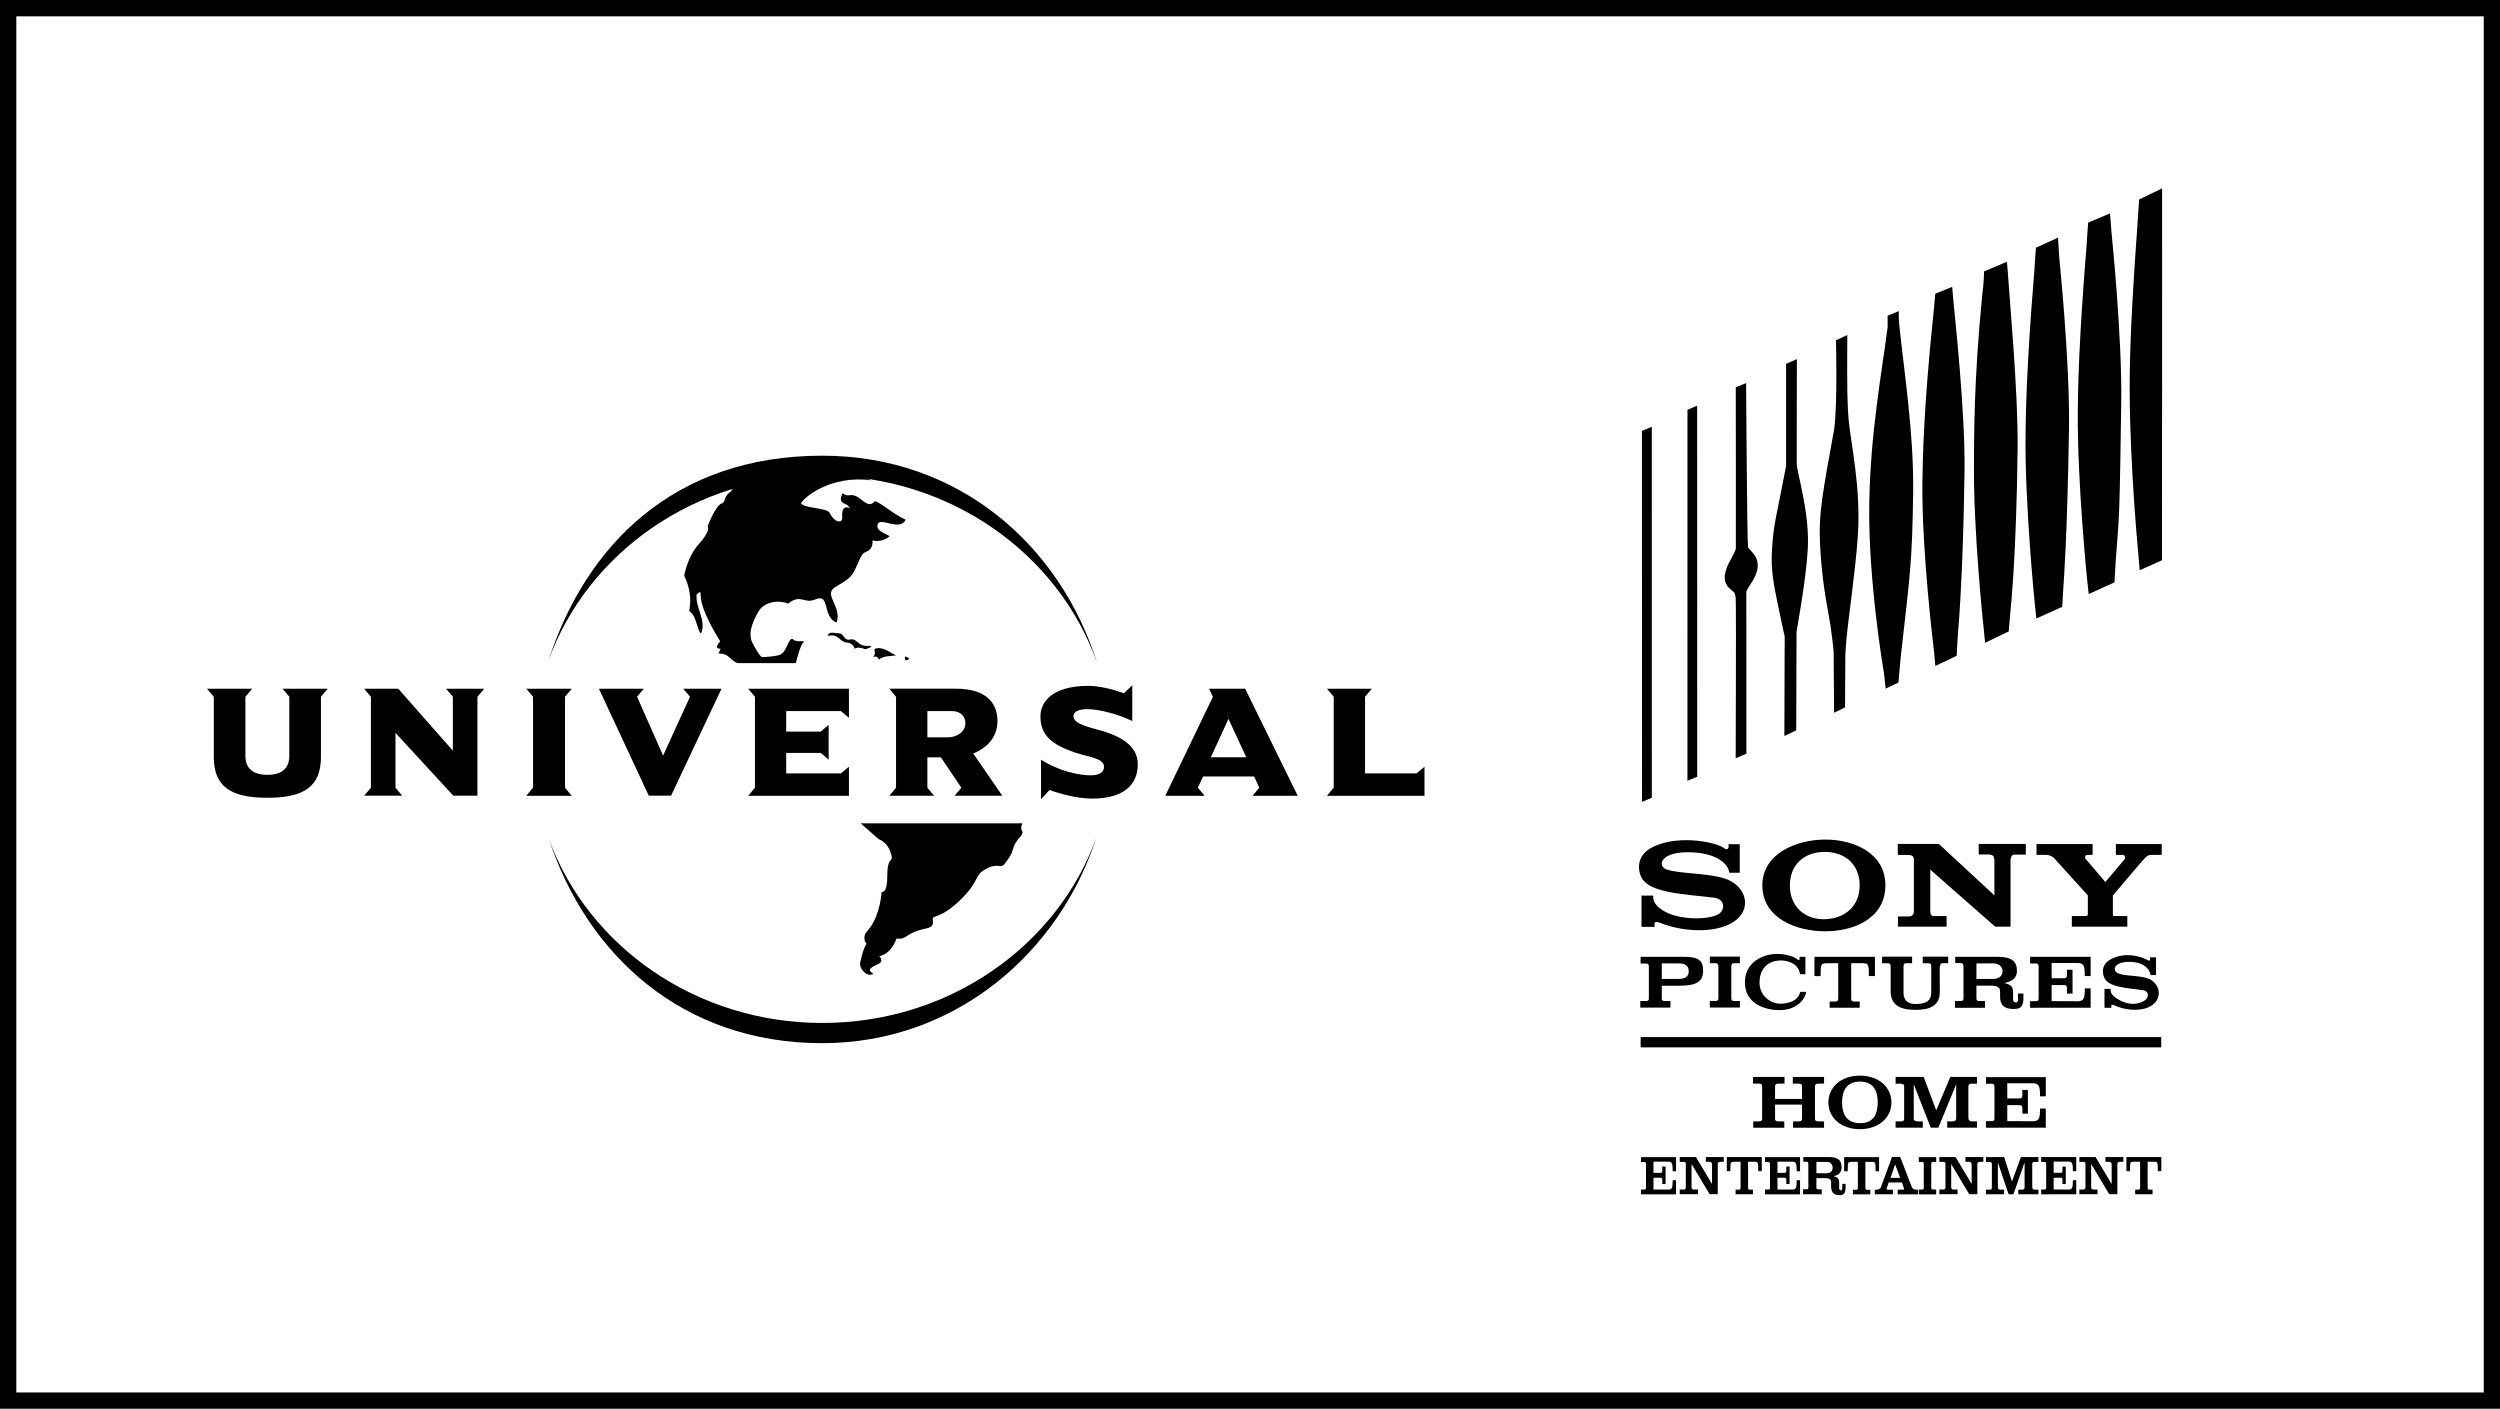
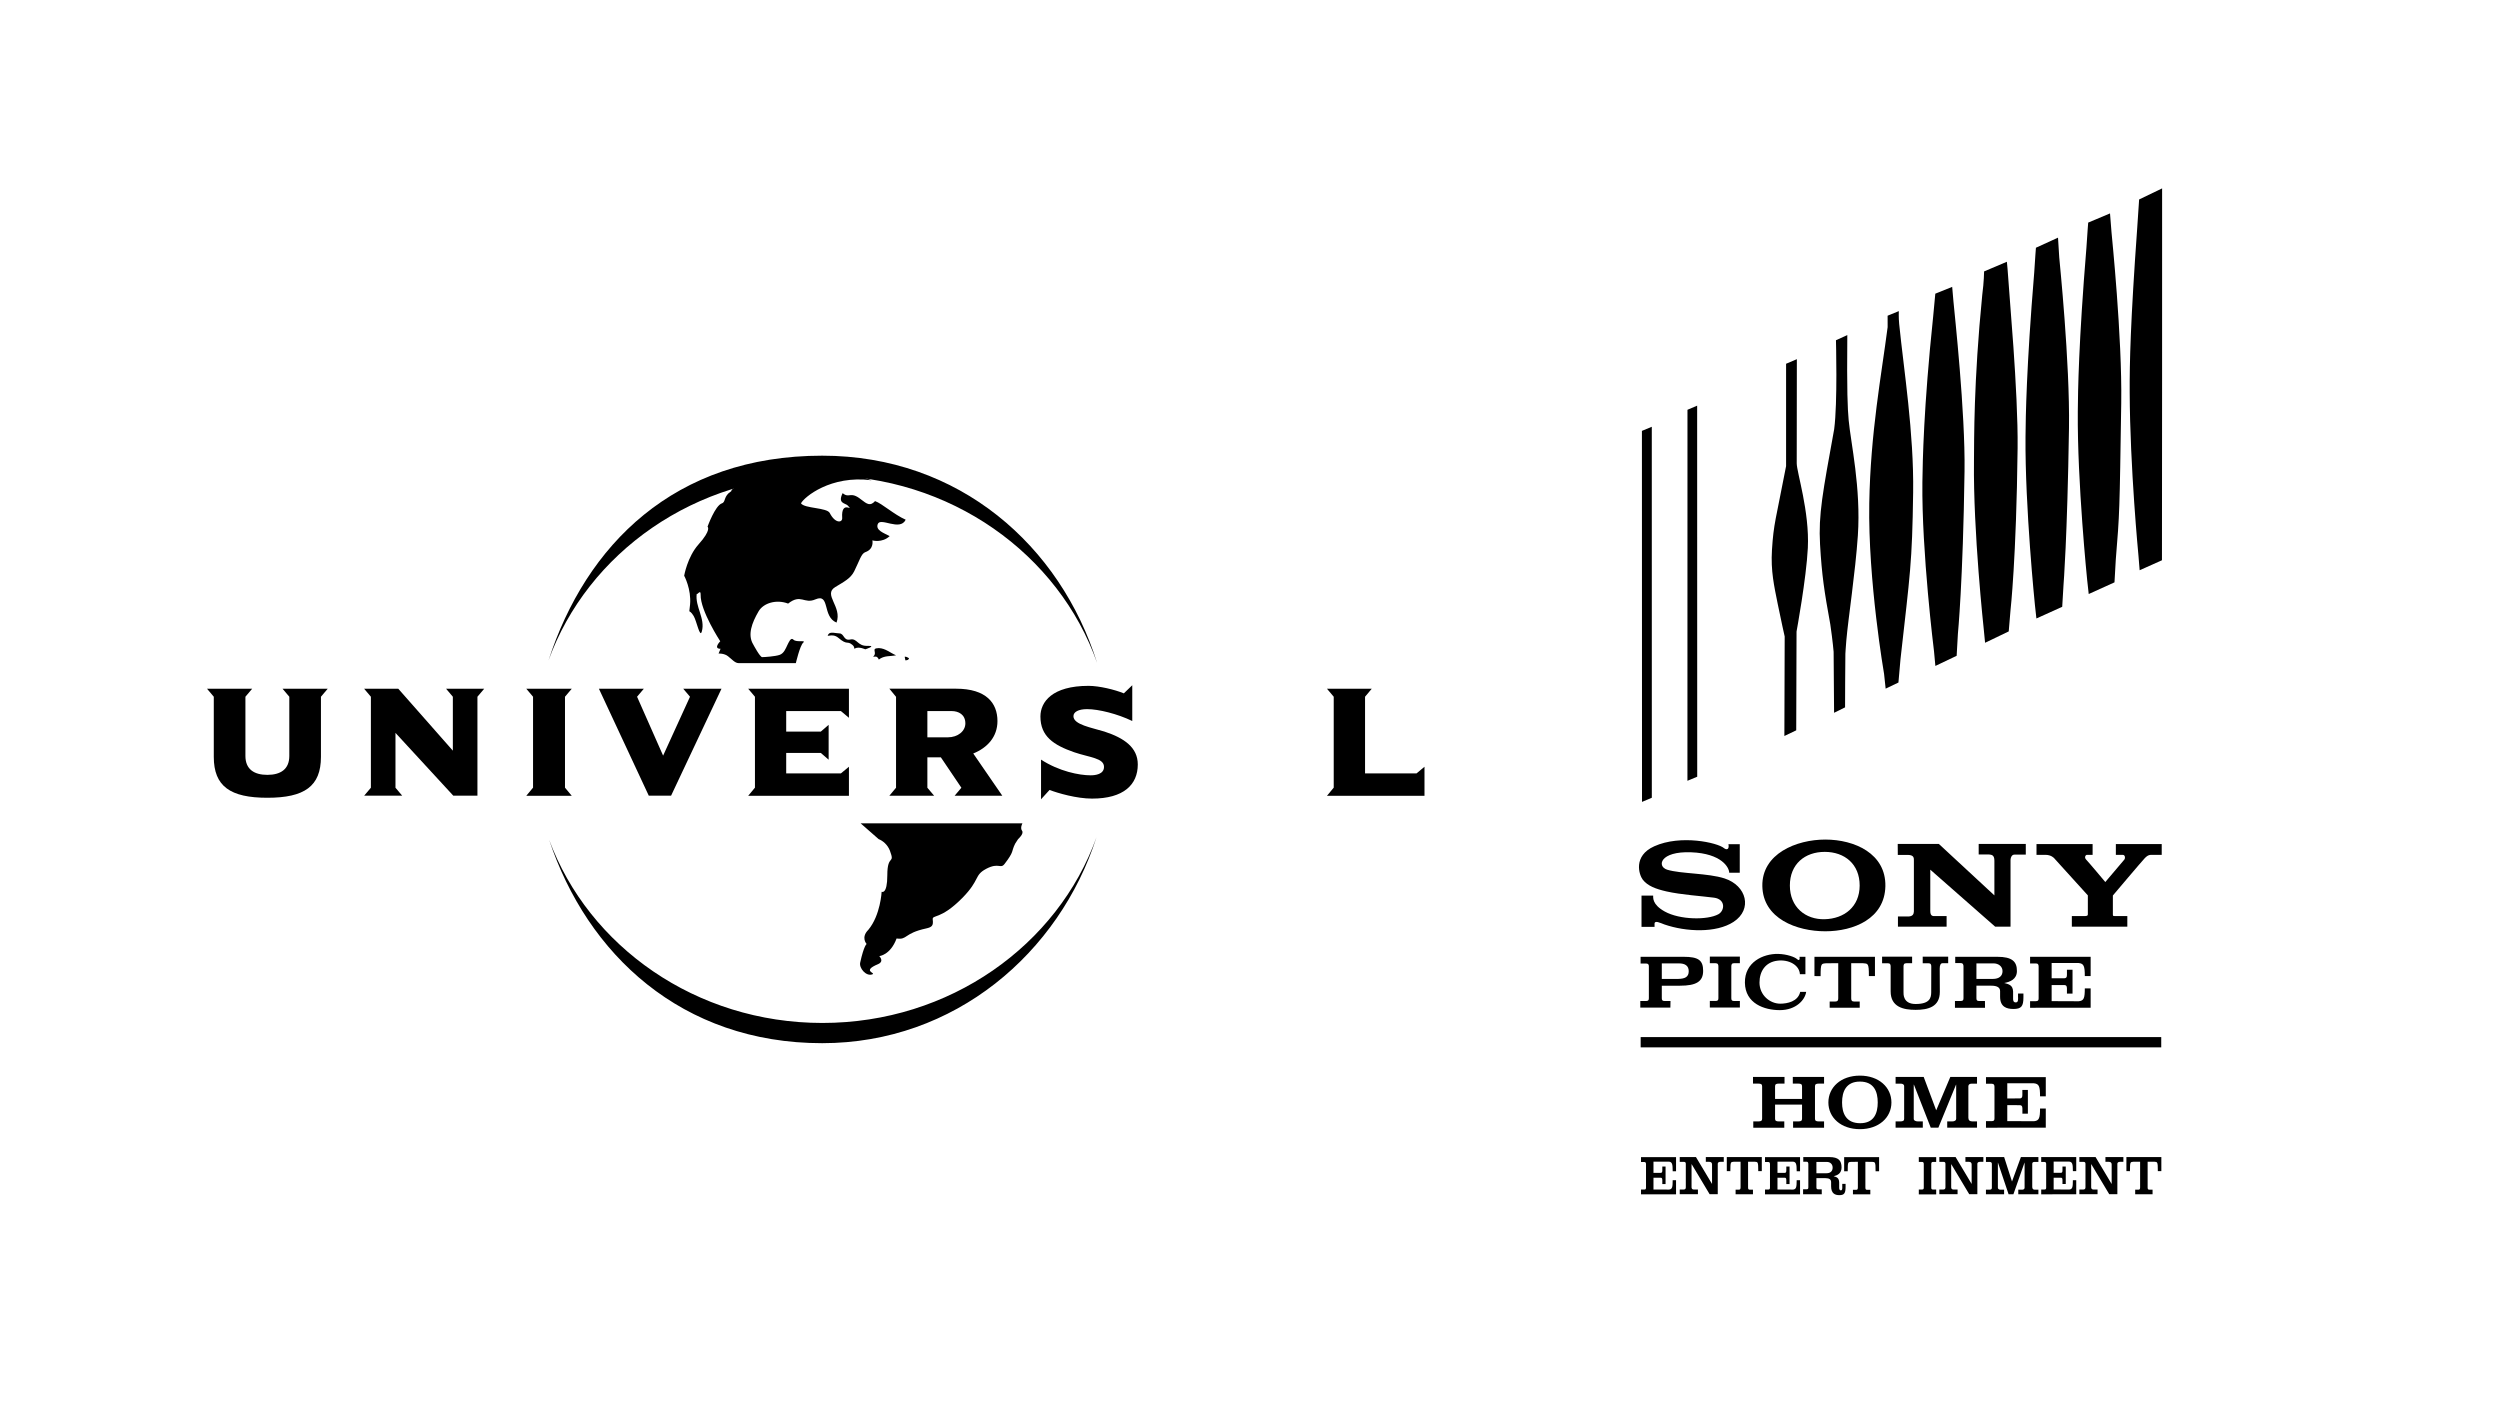
<svg xmlns="http://www.w3.org/2000/svg" xmlns:ns1="http://sodipodi.sourceforge.net/DTD/sodipodi-0.dtd" xmlns:ns2="http://www.inkscape.org/namespaces/inkscape" version="1.1" id="Layer_1" x="0px" y="0px" width="1000" height="563.483" viewBox="0 0 1000 563.483" enable-background="new 0 0 1000 700.594" xml:space="preserve" ns1:docname="Universal Sony Pictures Home Entertainment 2.svg" ns2:version="0.92.2 (5c3e80d, 2017-08-06)">
  <defs id="defs1277" />
  <ns1:namedview pagecolor="#ffffff" bordercolor="#666666" borderopacity="1" objecttolerance="10" gridtolerance="10" guidetolerance="10" ns2:pageopacity="0" ns2:pageshadow="2" ns2:window-width="1366" ns2:window-height="705" id="namedview1275" showgrid="false" ns2:zoom="0.55814074" ns2:cx="612.15118" ns2:cy="344.01484" ns2:window-x="-8" ns2:window-y="-8" ns2:window-maximized="1" ns2:current-layer="Layer_1" />
  <rect id="rect1281" height="4.111" width="208.229" y="414.836" x="656.264" style="fill-opacity:1;stroke-width:0.403" />
  <path id="path1283" d="m 661.39,475.802 6.248,0.03 c 1.213,-0.153 1.436,-0.854 1.436,-3.742 h 1.343 v 5.637 l -14.015,0.016 v -1.925 h 1.345 c 0.519,0 0.656,-0.259 0.656,-0.809 v -9.272 c 0,-0.566 -0.138,-0.931 -0.656,-0.931 h -1.345 v -1.956 h 14.015 v 5.651 h -1.343 c 0,-2.885 -0.223,-3.679 -1.436,-3.834 h -6.248 v 4.476 h 2.911 c 0.374,0 0.625,-0.184 0.625,-0.964 v -1.556 h 1.3 v 6.995 h -1.3 v -1.556 c 0,-0.779 -0.252,-0.964 -0.61,-0.964 h -2.926 v 4.706" ns2:connector-curvature="0" style="fill-opacity:1;stroke-width:0.403" />
  <path id="path1285" d="m 772.504,475.007 c 0,0.55 0.122,0.795 0.633,0.795 h 1.337 v 1.955 h -6.951 v -1.955 h 1.344 c 0.52,0 0.642,-0.259 0.642,-0.795 v -9.32 c 0,-0.519 -0.122,-0.915 -0.642,-0.915 h -1.344 v -1.924 h 6.951 v 1.924 h -1.337 c -0.511,0 -0.633,0.367 -0.633,0.915 v 9.32" ns2:connector-curvature="0" style="fill-opacity:1;stroke-width:0.403" />
  <path id="path1287" d="m 690.718,468.455 v -5.636 h 14 v 5.636 h -1.42 c 0.03,-3.988 -0.252,-3.605 -1.351,-3.759 H 699.228 v 10.266 c 0,0.565 0.107,0.916 0.627,0.916 h 1.329 v 1.817 h -6.944 v -1.817 h 1.329 c 0.511,0 0.658,-0.351 0.658,-0.916 v -10.266 h -2.719 c -1.207,0.154 -1.368,-0.122 -1.368,3.773 l -1.421,-0.014" ns2:connector-curvature="0" style="fill-opacity:1;stroke-width:0.403" />
  <path id="path1289" d="m 710.99,475.802 6.255,0.03 c 1.207,-0.153 1.428,-0.854 1.428,-3.742 h 1.345 v 5.637 l -14.014,0.016 v -1.925 h 1.343 c 0.512,0 0.643,-0.259 0.643,-0.809 v -9.272 c 0,-0.566 -0.13,-0.931 -0.643,-0.931 h -1.343 v -1.956 h 14.014 v 5.651 h -1.345 c 0,-2.885 -0.221,-3.679 -1.428,-3.834 h -6.255 v 4.476 h 2.909 c 0.375,0 0.627,-0.184 0.627,-0.964 v -1.556 h 1.299 v 6.995 h -1.299 v -1.556 c 0,-0.779 -0.237,-0.964 -0.611,-0.964 h -2.925 v 4.706" ns2:connector-curvature="0" style="fill-opacity:1;stroke-width:0.403" />
  <path id="path1291" d="m 737.661,468.499 v -5.636 h 13.977 v 5.636 h -1.405 c 0.031,-3.987 -0.269,-3.605 -1.359,-3.757 l -2.72,-0.016 V 474.993 c 0,0.579 0.122,0.931 0.626,0.931 h 1.345 v 1.819 h -6.95 v -1.819 h 1.343 c 0.49,0 0.627,-0.352 0.627,-0.931 v -10.267 l -2.704,0.016 c -1.206,0.152 -1.358,-0.122 -1.358,3.757 h -1.422" ns2:connector-curvature="0" style="fill-opacity:1;stroke-width:0.403" />
-   <path id="path1293" d="m 749.949,475.894 c 1.238,0 2.062,-0.076 2.452,-1.131 l 4.414,-11.976 h 3.269 l 4.613,11.976 c 0.428,1.069 1.237,1.115 2.476,1.115 v 1.848 h -8.09 v -1.848 h 1.849 c 0.527,-0.015 0.604,0 0.688,-0.214 0.045,-0.153 -0.1,-0.534 -0.145,-0.671 l -0.687,-2.003 h -5.301 l -0.673,1.957 c -0.045,0.136 -0.191,0.411 -0.176,0.641 0.016,0.352 0.404,0.305 0.863,0.305 l 1.687,-0.016 -0.015,1.818 h -7.24 l 0.015,-1.802 m 10.12,-4.736 -1.986,-5.331 h -0.045 l -1.818,5.331 z" ns2:connector-curvature="0" style="fill-opacity:1;stroke-width:0.403" />
  <path id="path1295" d="m 850.562,468.455 v -5.636 h 13.977 v 5.636 h -1.406 c 0.031,-3.988 -0.267,-3.605 -1.343,-3.759 h -2.736 v 10.266 c 0,0.565 0.123,0.916 0.642,0.916 h 1.329 v 1.817 h -6.95 v -1.817 h 1.344 c 0.506,0 0.627,-0.351 0.627,-0.916 v -10.266 h -2.704 c -1.206,0.154 -1.36,-0.122 -1.36,3.773 l -1.42,-0.014" ns2:connector-curvature="0" style="fill-opacity:1;stroke-width:0.403" />
  <path id="path1297" d="m 821.461,475.788 6.256,0.028 c 1.215,-0.138 1.436,-0.855 1.436,-3.741 h 1.344 v 5.635 l -14.016,0.015 v -1.925 h 1.344 c 0.519,0 0.643,-0.259 0.643,-0.809 v -9.288 c 0,-0.551 -0.123,-0.918 -0.643,-0.918 h -1.344 v -1.969 h 14.016 v 5.65 h -1.344 c 0,-2.87 -0.221,-3.665 -1.436,-3.819 h -6.256 v 4.476 h 2.903 c 0.396,0 0.625,-0.183 0.625,-0.963 v -1.556 h 1.315 v 6.994 h -1.315 V 472.044 c 0,-0.78 -0.229,-0.948 -0.596,-0.948 h -2.933 v 4.692" ns2:connector-curvature="0" style="fill-opacity:1;stroke-width:0.403" />
  <path id="path1299" d="m 799.152,475.113 c 0,0.52 0.565,0.764 1.046,0.764 h 1.444 v 1.834 h -7.264 v -1.834 h 1.368 c 0.747,0 1,-0.244 1,-0.764 v -9.577 c 0,-0.55 -0.381,-0.764 -0.909,-0.764 h -1.459 v -1.94 h 7.279 l 3.124,9.717 h 0.045 l 3.537,-9.717 h 6.997 v 1.94 h -1.567 c -0.55,0 -0.893,0.213 -0.893,0.764 v 9.258 c 0,0.702 0.344,1.084 0.985,1.084 h 1.475 v 1.834 h -8.044 v -1.834 h 1.536 c 0.628,0 0.986,-0.335 0.986,-0.764 v -10.035 h -0.045 l -4.43,12.633 h -1.925 l -4.24,-12.633 h -0.044 v 10.035" ns2:connector-curvature="0" style="fill-opacity:1;stroke-width:0.403" />
  <path id="path1301" d="m 836.516,465.674 h -0.045 v 9.256 c 0,0.536 0.327,0.886 0.894,0.886 h 1.657 v 1.865 h -7.278 v -1.865 h 1.536 c 0.687,0 0.909,-0.351 0.909,-0.886 v -9.379 c 0,-0.595 -0.222,-0.809 -0.909,-0.809 h -1.536 v -1.91 h 6.492 l 6.385,10.709 h 0.045 v -7.76 c 0,-0.673 -0.36,-1.055 -1.161,-1.055 h -1.329 v -1.894 h 7.18 v 1.894 h -1.314 c -0.764,0 -1.093,0.337 -1.093,0.795 v 12.16 h -3.252 l -7.18,-12.007" ns2:connector-curvature="0" style="fill-opacity:1;stroke-width:0.403" />
  <path id="path1303" d="m 780.508,465.674 h -0.031 v 9.256 c 0,0.536 0.313,0.886 0.893,0.886 h 1.659 v 1.865 h -7.295 v -1.865 h 1.535 c 0.688,0 0.91,-0.351 0.91,-0.886 v -9.379 c 0,-0.595 -0.222,-0.809 -0.91,-0.809 h -1.535 v -1.91 h 6.508 l 6.385,10.709 h 0.03 v -7.76 c 0,-0.673 -0.344,-1.055 -1.136,-1.055 h -1.353 v -1.894 h 7.179 v 1.894 h -1.314 c -0.764,0 -1.091,0.337 -1.091,0.795 v 12.16 h -3.254 l -7.18,-12.007" ns2:connector-curvature="0" style="fill-opacity:1;stroke-width:0.403" />
  <path id="path1305" d="m 676.665,465.674 h -0.045 v 9.256 c 0,0.536 0.327,0.886 0.886,0.886 h 1.665 v 1.865 h -7.279 v -1.865 h 1.536 c 0.687,0 0.893,-0.351 0.893,-0.886 v -9.379 c 0,-0.595 -0.207,-0.809 -0.893,-0.809 h -1.536 v -1.91 h 6.492 l 6.401,10.709 h 0.031 v -7.76 c 0,-0.673 -0.359,-1.055 -1.146,-1.055 h -1.344 v -1.894 h 7.18 v 1.894 h -1.314 c -0.779,0 -1.092,0.337 -1.092,0.795 v 12.16 h -3.253 l -7.179,-12.007" ns2:connector-curvature="0" style="fill-opacity:1;stroke-width:0.403" />
  <path id="path1307" d="m 733.461,470.487 c 1.251,0.352 2.145,0.671 2.206,2.458 v 2.138 c 0,0.428 0.069,1.055 0.688,1.055 0.625,0 0.58,-0.855 0.55,-1.68 v -0.901 h 1.329 v 1.099 c 0,2.658 -0.528,3.406 -2.498,3.406 -1.695,0 -3.292,-0.625 -3.292,-3.574 v -1.636 c 0,-1.098 -0.779,-1.586 -2.2,-1.586 h -3.682 v 3.635 c 0,0.565 0.129,0.825 0.687,0.825 h 1.444 l 0.015,1.97 h -7.478 v -1.985 h 1.421 c 0.565,0 0.687,-0.26 0.687,-0.825 v -9.211 c 0,-0.565 -0.137,-0.993 -0.701,-0.993 h -1.33 v -1.85 h 10.448 c 3.659,0 4.88,1.405 4.865,4.187 -0.015,2.382 -1.718,3.146 -3.16,3.468 m -6.898,-1.192 h 4.071 c 1.566,0 2.422,-0.871 2.422,-2.26 0,-1.391 -1.002,-2.261 -2.27,-2.261 h -4.224 z" ns2:connector-curvature="0" style="fill-opacity:1;stroke-width:0.403" />
  <path id="path1309" d="m 743.962,432.634 c 5.613,0 7.132,3.987 7.132,8.355 0,4.352 -1.519,8.293 -7.018,8.293 -5.637,0 -7.248,-3.941 -7.248,-8.293 0,-4.369 1.61,-8.355 7.134,-8.355 m 0,-2.383 c -7.585,0 -12.61,4.658 -12.61,10.738 0,6.036 5.025,10.678 12.61,10.678 7.568,0 12.61,-4.643 12.61,-10.678 0,-6.081 -5.042,-10.738 -12.61,-10.738" ns2:connector-curvature="0" style="fill-opacity:1;stroke-width:0.403" />
  <path id="path1311" d="m 701.312,451.087 v -2.522 h 2.016 c 1.155,0 1.52,-0.305 1.52,-1.115 v -12.892 c 0,-0.812 -0.366,-1.117 -1.52,-1.117 h -2.13 v -2.657 h 12.61 v 2.657 h -2.284 c -1.138,0 -1.497,0.305 -1.497,1.117 v 5.027 h 10.792 v -5.027 c 0,-0.812 -0.36,-1.117 -1.504,-1.117 h -2.192 v -2.657 h 12.504 v 2.657 h -2.116 c -1.154,0 -1.519,0.305 -1.519,1.117 v 12.892 c 0,0.809 0.365,1.115 1.519,1.115 h 2.116 v 2.522 h -12.39 v -2.522 h 2.078 c 1.145,0 1.504,-0.305 1.504,-1.115 v -5.607 h -10.792 v 5.607 c 0,0.809 0.36,1.115 1.497,1.115 h 2.192 v 2.522 h -12.404" ns2:connector-curvature="0" style="fill-opacity:1;stroke-width:0.403" />
  <path id="path1313" d="m 765.493,447.527 c 0,0.732 0.877,1.037 1.657,1.037 h 1.972 v 2.506 h -10.884 v -2.506 h 1.848 c 1.183,0 1.573,-0.305 1.573,-1.037 v -13.031 c 0,-0.734 -0.595,-1.039 -1.421,-1.039 h -2 v -2.672 h 11.242 l 4.965,13.259 h 0.076 l 5.598,-13.259 h 10.685 v 2.672 h -2.046 c -0.833,0 -1.414,0.305 -1.414,1.039 v 12.617 c 0,0.964 0.55,1.453 1.581,1.453 h 1.879 v 2.505 h -11.922 v -2.505 h 2.001 c 1.001,0 1.582,-0.428 1.582,-1.037 v -13.656 h -0.062 l -7.057,17.199 h -3.048 l -6.727,-17.199 h -0.077 l -10e-4,13.656" ns2:connector-curvature="0" style="fill-opacity:1;stroke-width:0.403" />
  <path id="path1315" d="m 802.91,448.442 10.677,0.047 c 2.055,-0.213 2.428,-1.193 2.428,-5.088 h 2.299 v 7.653 l -23.921,0.031 v -2.628 h 2.307 c 0.884,0 1.092,-0.352 1.092,-1.115 V 434.755 c 0,-0.749 -0.208,-1.253 -1.092,-1.253 h -2.307 v -2.642 h 23.921 v 7.669 h -2.299 c 0,-3.941 -0.374,-4.996 -2.428,-5.209 h -10.677 v 6.064 l 4.971,-0.015 c 0.627,0 1.062,-0.244 1.062,-1.281 v -2.109 h 2.208 v 9.487 h -2.191 v -2.11 c 0,-1.036 -0.435,-1.281 -1.064,-1.281 l -4.986,-0.03 -4e-4,6.399" ns2:connector-curvature="0" style="fill-opacity:1;stroke-width:0.403" />
  <path style="fill-opacity:1;stroke-width:0.403" ns2:connector-curvature="0" d="m 691.372,337.674 h 4.529 v 11.418 h -4.219 c 0,-2.036 -2.982,-7.71 -15.242,-8.178 -12.512,-0.484 -13.791,5.673 -9.546,6.974 5.46,1.673 16.246,1.325 22.927,3.485 8.812,2.856 11.309,12.339 3.597,17.381 -6.923,4.541 -19.04,4.009 -27.655,1.03 -1.551,-0.546 -4.071,-1.923 -3.946,-0.113 v 1.069 h -5.213 v -12.511 h 4.654 c 0.064,0.732 -0.553,3.496 4.642,6.381 6.018,3.349 17.044,3.488 21.441,1.091 2.603,-1.426 2.977,-6.008 -1.731,-6.628 -5.051,-0.668 -13.078,-1.155 -19.063,-2.509 -4.244,-0.982 -7.51,-2.194 -9.447,-4.701 -1.488,-1.927 -3.96,-9.497 4.592,-13.345 10.6,-4.78 25.287,-1.455 27.881,0.721 1.055,0.865 2.233,0.595 1.8,-1.565" id="path1319" />
  <path style="fill-opacity:1;stroke-width:0.403" ns2:connector-curvature="0" d="m 743.865,354.23 c 0.01,-8.601 -6.022,-13.479 -13.968,-13.479 -7.941,0 -13.963,4.877 -13.948,13.479 0,8.587 6.215,13.675 13.948,13.456 7.736,-0.201 13.938,-4.914 13.968,-13.456 m -13.753,-18.404 c 11.767,0 24.279,5.642 24.039,18.641 -0.262,12.995 -12.645,18.048 -24.039,18.048 -11.424,0 -24.927,-5.054 -25.176,-18.048 -0.245,-12.999 13.63,-18.641 25.176,-18.641" id="path1321" />
  <path style="fill-opacity:1;stroke-width:0.403" ns2:connector-curvature="0" d="m 857.794,343.396 c -0.932,0.944 -12.646,14.805 -12.646,14.805 v 7.449 c 0,0.793 0.049,0.772 0.941,0.772 h 4.841 v 4.239 h -22.193 v -4.239 c 0,0 4.459,0.045 5.39,0 0.917,-0.053 1.004,-0.275 1.012,-0.772 v -7.495 c 0,0 -12.98,-14.264 -13.103,-14.454 -0.447,-0.64 -1.648,-1.735 -3.775,-1.756 h -3.66 v -4.321 h 22.44 v 4.321 h -2.294 c -0.497,0 -1.183,1.015 -0.251,1.946 0.932,0.929 7.623,8.928 7.623,8.928 l 7.622,-8.989 c 0.445,-0.597 0.308,-1.885 -0.621,-1.885 h -2.779 v -4.321 h 18.345 v 4.321 h -4.283 c -1.379,0 -2.299,1.141 -2.61,1.45" id="path1323" />
  <path style="fill-opacity:1;stroke-width:0.403" ns2:connector-curvature="0" d="m 772.114,364.41 c 0,2.186 1.114,2.057 2.106,2.024 h 4.422 v 4.225 H 759.176 v -4.064 h 4.307 c 1.751,-0.128 2.002,-1.044 2.072,-2.024 v -20.099 c 0.037,-1.314 0.052,-2.428 -2.308,-2.508 h -4.127 l -0.033,-4.393 h 16.449 l 22.22,20.584 v -13.878 c 0,-2.358 -1.155,-2.358 -2.132,-2.488 h -4.151 v -4.218 h 18.844 v 4.27 h -4.518 c -1.066,0 -1.541,1.071 -1.588,2.063 v 26.754 h -6.155 l -25.942,-22.792 v 16.543 z" id="path1325" />
  <path style="fill-opacity:1;stroke-width:0.403" ns2:connector-curvature="0" d="m 664.72,391.567 h 6.567 c 2.643,-0.069 4.204,-0.718 4.204,-3.09 0,-2.21 -1.536,-3.115 -3.859,-3.115 h -6.912 z m -8.602,11.47 v -2.634 h 2.321 c 0.896,0 1.106,-0.367 1.106,-1.13 V 386.575 c 0,-0.752 -0.236,-1.166 -1.128,-1.166 h -2.184 v -2.69 h 17.224 c 5.914,0 7.798,1.376 7.798,5.621 0,4.22 -2.66,5.944 -9.259,5.944 h -7.275 v 5.002 c 0,0.768 0.213,1.116 1.106,1.116 h 2.372 l -0.047,2.634 z" id="path1327" />
  <path style="fill-opacity:1;stroke-width:0.403" ns2:connector-curvature="0" d="m 692.525,399.265 c 0,0.768 0.201,1.138 1.107,1.138 h 2.319 v 2.62 h -12.015 v -2.641 h 2.31 c 0.892,0 1.116,-0.349 1.116,-1.117 v -12.711 c 0,-0.772 -0.224,-1.263 -1.116,-1.263 h -2.31 v -2.649 h 12.015 v 2.634 h -2.319 c -0.906,0 -1.107,0.506 -1.107,1.278 v 12.711 z" id="path1329" />
  <path style="fill-opacity:1;stroke-width:0.403" ns2:connector-curvature="0" d="m 722.462,396.759 c -0.422,3.148 -4.019,7.294 -10.54,7.294 -6.165,0 -13.838,-2.605 -13.96,-10.971 -0.125,-8.167 7.223,-11.631 13.254,-11.518 3.603,0.076 6.804,1.289 7.648,2.121 0.52,0.521 1.192,0.56 0.941,-0.977 h 2.359 v 6.97 h -2.206 c -0.201,-3.647 -4.446,-5.983 -8.987,-5.406 -4.791,0.582 -7.173,4.243 -7.173,8.762 0.009,5.013 4.142,8.437 8.327,8.437 2.744,-0.011 7.075,-0.82 7.954,-4.713 z" id="path1331" />
  <path style="fill-opacity:1;stroke-width:0.403" ns2:connector-curvature="0" d="m 725.779,390.438 v -7.73 h 24.201 v 7.73 h -2.431 c 0.047,-5.463 -0.483,-4.927 -2.359,-5.151 h -4.707 v 14.035 c 0,0.783 0.202,1.281 1.094,1.281 h 2.31 v 2.481 h -12.017 v -2.481 h 2.309 c 0.892,0 1.116,-0.498 1.116,-1.281 v -14.035 l -4.692,0.013 c -2.084,0.195 -2.357,-0.159 -2.357,5.149 z" id="path1333" />
  <path style="fill-opacity:1;stroke-width:0.403" ns2:connector-curvature="0" d="m 766.24,403.942 c -4.855,0 -9.981,-1.117 -9.981,-7.386 v -9.977 c 0,-0.769 -0.209,-1.278 -1.104,-1.278 h -2.318 v -2.647 h 12.009 v 2.637 h -2.317 c -0.896,0 -1.121,0.495 -1.121,1.274 v 10.292 c 0,0.691 -0.267,4.741 4.831,4.741 5.71,0 6.246,-2.483 6.246,-4.752 l 0.025,-10.267 c 0,-0.769 -0.213,-1.278 -1.117,-1.278 h -2.308 v -2.647 h 10.188 v 2.637 h -2.321 c -0.569,0 -1.081,0.584 -1.066,2.133 l 0.045,9.335 c -4e-4,6.02 -4.738,7.183 -9.693,7.183" id="path1335" />
  <path style="fill-opacity:1;stroke-width:0.403" ns2:connector-curvature="0" d="m 790.571,391.569 h 6.561 c 2.513,0 3.879,-1.18 3.879,-3.104 0,-1.912 -1.617,-3.115 -3.627,-3.115 h -6.813 z m 11.096,1.637 c 2.035,0.497 3.463,0.917 3.574,3.389 v 2.939 c 0,0.573 0.085,1.432 1.08,1.432 1.026,0 0.942,-1.181 0.893,-2.293 v -1.245 h 2.16 v 1.498 c 0,3.655 -0.868,4.666 -4.056,4.666 -2.696,-0.011 -5.277,-0.841 -5.277,-4.899 v -2.236 c 0,-1.498 -1.241,-2.179 -3.548,-2.179 h -5.922 v 5.011 c 0,0.765 0.207,1.116 1.102,1.116 h 2.309 l 0.027,2.709 H 781.981 v -2.72 h 2.32 c 0.893,0 1.093,-0.36 1.093,-1.127 v -12.686 c 0,-0.766 -0.223,-1.343 -1.115,-1.343 H 782.089 v -2.517 h 16.856 c 5.896,0 7.857,1.888 7.821,5.72 -0.024,3.287 -2.754,4.333 -5.099,4.767" id="path1337" />
  <path style="fill-opacity:1;stroke-width:0.403" ns2:connector-curvature="0" d="m 820.657,400.457 10.811,0.046 c 2.084,-0.209 2.456,-1.192 2.456,-5.137 h 2.334 v 7.731 l -24.226,0.013 v -2.641 h 2.32 c 0.893,0 1.102,-0.362 1.102,-1.13 v -12.688 c 0,-0.768 -0.21,-1.277 -1.102,-1.277 h -2.32 v -2.656 h 24.226 v 7.718 h -2.334 c 0,-3.935 -0.372,-5.027 -2.456,-5.223 l -10.811,-0.014 v 6.121 l 5.025,-0.014 c 0.659,0 1.093,-0.232 1.093,-1.302 v -2.108 h 2.238 v 9.556 h -2.238 v -2.127 c 0,-1.05 -0.422,-1.303 -1.093,-1.303 l -5.025,-0.008 z" id="path1339" />
-   <path style="fill-opacity:1;stroke-width:0.403" ns2:connector-curvature="0" d="m 860.017,382.943 h 2.384 v 7.075 h -2.214 c 0,-1.245 -1.586,-5.105 -8.031,-5.277 -6.587,-0.188 -7.456,3.415 -4.977,4.537 2.78,1.273 8.516,0.809 12.031,2.117 4.624,1.739 5.933,7.443 1.87,10.511 -3.624,2.744 -9.977,2.423 -14.47,0.61 -0.835,-0.323 -2.146,-1.158 -2.084,-0.076 v 0.672 h -2.734 v -7.572 h 2.43 c 0,0.434 -0.267,2.108 2.439,3.845 4.044,2.582 7.967,2.855 11.239,0.799 1.516,-0.945 2.163,-3.667 -0.902,-4.135 -2.647,-0.409 -6.852,-0.71 -9.993,-1.529 -2.22,-0.571 -3.933,-1.315 -4.963,-2.828 -0.843,-1.266 -2.287,-5.635 2.422,-8.067 5.546,-2.892 11.727,-1.192 14.606,0.419 0.683,0.39 1.182,0.373 0.946,-1.101" id="path1341" />
  <polygon style="fill-opacity:1" points="12.734,236.609 12.762,604.808 3.02,608.937 2.93,240.682 " id="polygon1345" transform="matrix(0.403,0,0,0.403,655.586,75.359)" />
  <polygon style="fill-opacity:1" points="57.756,215.647 57.822,583.941 48.108,587.985 48.145,219.741 " id="polygon1347" transform="matrix(0.403,0,0,0.403,655.586,75.359)" />
  <path style="fill-opacity:1;stroke-width:0.403" ns2:connector-curvature="0" d="m 714.434,186.452 c -4.184,21.749 -4.979,22.88 -5.65,33.553 -0.521,8.387 0.869,14.387 2.309,21.599 1.266,6.28 2.779,12.991 2.779,12.991 l -0.124,39.806 4.741,-2.268 0.126,-39.508 c 0,0 3.922,-21.272 4.519,-33.438 0.705,-14.622 -4.445,-30.263 -4.445,-33.862 0,-8.936 0.051,-41.651 0.051,-41.651 l -4.308,1.833 c 0.038,28.997 0.038,37.31 0,40.946" id="path1349" />
-   <path style="fill-opacity:1;stroke-width:0.403" ns2:connector-curvature="0" d="m 694.313,154.887 c 0,0 0.075,63.281 0.026,64.396 -0.062,1.59 -3.005,5.655 -3.748,8.172 -0.797,2.664 -1.866,5.93 2.626,9.084 1.443,1.017 1.008,4.268 1.121,6.406 0.126,2.146 -0.062,60.345 -0.062,60.345 l 4.278,-1.811 c 0,0 -0.023,-61.417 -0.023,-64.566 0,-1.938 6.31,-7.476 4.1,-13.394 -0.721,-1.946 -3.394,-4.282 -3.427,-4.638 -0.361,-3.046 -0.769,-65.638 -0.769,-65.638 z" id="path1351" />
  <path style="fill-opacity:1;stroke-width:0.403" ns2:connector-curvature="0" d="m 733.671,171.673 c -4.58,25.294 -6.329,34.108 -5.65,46.118 0.723,12.491 1.689,18.695 4.101,31.974 0.989,6.754 1.326,10.965 1.326,10.965 l 0.185,24.388 4.395,-2.174 c 0,0 0.061,-20.389 0.123,-21.458 0.077,-1.017 0.124,-2.306 0.374,-5.238 0.769,-8.934 3.609,-27.157 4.617,-42.001 1.29,-19.121 -2.852,-37.225 -3.674,-46.164 -0.432,-4.805 -0.746,-11.242 -0.546,-34.051 l -4.54,2.063 c -8.1e-4,4e-4 0.69,24.95 -0.711,35.577" id="path1353" />
  <path style="fill-opacity:1;stroke-width:0.403" ns2:connector-curvature="0" d="m 755.056,130.834 c -2.467,19.121 -6.861,42.138 -7.348,70.429 -0.544,30.93 5.922,68.304 5.922,68.304 l 0.63,5.894 5.115,-2.452 0.821,-9.313 c 3.859,-34.455 4.667,-38.235 5.062,-66.654 0.348,-23.73 -3.748,-49.226 -5.584,-67.433 -0.263,-2.547 -0.148,-5.164 -0.148,-5.164 l -4.482,1.834 c 4.1e-4,0 0.011,0.933 0.011,4.555" id="path1355" />
  <path style="fill-opacity:1;stroke-width:0.403" ns2:connector-curvature="0" d="m 773.257,126.714 c -3.827,36.491 -4.185,57.705 -4.3,66.157 -0.319,27.924 4.647,67.622 4.647,67.622 l 0.545,5.883 8.513,-4.058 0.498,-8.789 c 0,0 2.037,-20.701 2.655,-65.05 0.333,-23.45 -3.974,-62.818 -4.445,-68.019 -0.222,-2.556 -0.495,-5.713 -0.495,-5.713 l -6.751,2.728 c 0,0 -0.383,4.127 -0.866,9.238" id="path1357" />
  <path style="fill-opacity:1;stroke-width:0.403" ns2:connector-curvature="0" d="m 792.913,117.85 c -3.497,35.151 -3.237,58.266 -3.324,66.693 -0.348,27.943 3.923,67.238 3.923,67.238 l 0.519,5.326 9.461,-4.546 0.72,-8.553 c 0,0 2.318,-20.376 2.829,-64.689 0.26,-22.839 -3.513,-62.931 -3.675,-67.138 -0.114,-2.559 -0.621,-7.479 -0.621,-7.479 l -9.109,3.865 c 4e-4,4.1e-4 -0.039,4.168 -0.724,9.282" id="path1359" />
  <path style="fill-opacity:1;stroke-width:0.403" ns2:connector-curvature="0" d="m 813.694,108.941 c -3.155,38.179 -3.414,57.643 -3.488,65.769 -0.226,28.28 3.771,67.366 3.771,67.366 l 0.585,5.312 10.326,-4.669 0.522,-8.8 c 0,0 1.513,-18.633 2.186,-62.644 0.396,-26.464 -3.813,-67.03 -3.899,-68.327 -0.194,-2.699 -0.494,-7.887 -0.494,-7.887 l -8.829,4.034 c 4.1e-4,4e-4 -0.356,4.443 -0.68,9.847" id="path1361" />
  <path style="fill-opacity:1;stroke-width:0.403" ns2:connector-curvature="0" d="m 854.904,90.941 c -2.731,38 -3.079,54.194 -3.03,65.945 0.123,30.262 3.501,65.284 3.501,65.284 l 0.482,5.927 8.925,-3.995 c 0,0 0.124,-142.698 0.063,-148.744 l -9.197,4.432 c 4.1e-4,4e-4 -0.422,5.726 -0.743,11.15" id="path1363" />
  <path style="fill-opacity:1;stroke-width:0.403" ns2:connector-curvature="0" d="m 834.583,98.892 c -3.141,38.172 -3.403,57.635 -3.463,65.767 -0.236,28.291 3.751,67.361 3.751,67.361 l 0.616,5.59 10.306,-4.668 0.521,-9.09 c 1.536,-18.681 1.514,-18.594 2.182,-62.628 0.394,-26.464 -3.795,-67.021 -3.894,-68.339 -0.19,-2.692 -0.596,-7.521 -0.596,-7.521 l -8.729,3.675 c 4.1e-4,0 -0.356,4.456 -0.693,9.853" id="path1365" />
  <path style="clip-rule:evenodd;fill-rule:evenodd" ns2:connector-curvature="0" id="path1130" d="m 331.394,253.66 c 0.735,-1.073 2.818,-0.337 4.319,-0.306 2.053,0.031 1.594,3.033 4.382,2.452 2.789,-0.613 2.849,2.665 6.832,2.542 4.014,-0.121 -0.827,1.379 -0.827,1.379 0,0 -2.481,-1.194 -4.074,-0.368 -0.858,0.398 0.306,-0.275 -1.104,-1.438 -2.175,-1.778 -1.899,0.366 -5.577,-2.789 -2.603,-2.177 -5.116,0.244 -3.951,-1.472" />
  <path ns2:connector-curvature="0" id="path1132" d="m 301.305,257.797 c -2.358,-3.831 -0.582,-8.609 2.115,-13.237 1.961,-3.399 7.2,-4.902 11.826,-3.124 5.148,-4.075 6.373,0.306 10.908,-1.685 6.005,-2.575 2.635,6.893 8.457,9.283 2.359,-6.373 -5.484,-11.153 -0.552,-14.187 3.524,-2.144 6.189,-3.461 7.63,-6.342 2.052,-4.106 2.818,-7.108 4.411,-7.629 3.647,-1.256 2.85,-4.719 2.85,-4.719 0,0 3.892,1.135 6.925,-1.716 -2.298,-1.225 -5.699,-2.297 -4.779,-4.78 1.041,-2.941 8.885,3.002 11.183,-1.776 -4.657,-2.053 -9.406,-6.435 -12.256,-7.446 -1.931,2.115 -3.156,1.256 -5.668,-0.705 -4.259,-3.401 -4.627,-0.213 -7.292,-2.482 -2.114,4.26 1.072,3.923 2.053,4.965 2.758,3.003 -2.758,-2.696 -2.237,4.933 0.153,1.991 -2.788,2.359 -4.963,-1.93 -1.104,-2.238 -10.142,-1.778 -11.521,-3.892 1.256,-2.481 11.888,-11.367 28.218,-9.222 -23.745,-9.314 -55.793,0.826 -56.131,4.381 -3.187,2.022 -2.083,4.289 -3.708,4.84 -2.727,0.889 -5.759,9.345 -5.759,9.345 0,0 1.715,1.165 -3.647,7.139 -4.411,4.963 -5.699,12.471 -5.699,12.471 0,0 2.911,5.331 2.359,11.521 -0.429,4.657 -0.644,1.194 1.44,4.596 1.194,1.991 2.481,8.946 3.247,6.219 1.501,-5.177 -2.757,-9.957 -2.022,-15.105 0.153,0.643 1.625,-2.022 1.563,0.398 -0.153,6.373 7.843,18.599 7.843,18.599 0,0 -2.972,3.002 0.123,3.002 l -0.797,1.899 c 0,0 2.299,-0.124 3.8,1.104 1.531,1.194 2.788,2.727 4.167,2.727 h 22.949 c 0,0 1.624,-6.986 2.941,-8.182 1.348,-1.163 -2.666,0 -3.861,-1.163 -1.133,-1.165 -1.899,1.041 -2.512,2.205 -0.582,1.194 -1.317,3.278 -3.094,3.86 -1.777,0.614 -6.066,0.89 -6.955,0.89 -0.888,0.001 -3.555,-5.055 -3.555,-5.055" />
  <path ns2:connector-curvature="0" id="path1134" d="m 408.818,332.312 c -0.858,-1.196 0.153,-2.972 0.153,-2.972 h -64.709 l 7.2,6.312 c 1.625,0.612 3.585,2.205 4.504,4.626 2.146,5.761 -1.041,1.104 -1.041,9.774 0,7.936 -2.268,6.648 -2.268,6.648 0,0 -0.459,9.406 -5.331,15.229 -3.095,3.094 -0.674,5.668 -0.674,5.668 0,0 -1.073,0.582 -2.574,7.415 -0.521,2.175 2.328,5.606 4.78,4.748 1.838,-0.613 -4.473,-1.256 2.359,-4.104 2.635,-1.134 0.49,-3.218 0.49,-3.218 0,0 4.442,-0.368 6.925,-7.048 4.412,0.644 2.788,-2.053 11.826,-4.014 2.421,-0.52 2.911,-1.225 2.635,-3.491 -0.306,-2.237 2.942,0.337 11.95,-8.824 7.078,-7.261 4.504,-8.887 9.406,-11.522 5.178,-2.727 5.699,0.247 7.415,-2.022 3.952,-5.146 2.543,-4.779 4.198,-8.058 l 1.165,-1.807 c -10e-4,-10e-4 2.48,-2.177 1.591,-3.34" />
  <path ns2:connector-curvature="0" id="path1136" d="m 363.595,263.282 c -0.062,0.703 -0.858,0.857 -1.44,0.857 l -0.276,-1.441 c 0.705,-0.09 1.164,0.276 1.716,0.584" />
  <path ns2:connector-curvature="0" id="path1138" d="m 358.417,262.117 c -2.298,0.491 -4.719,0 -6.895,1.716 -0.153,-0.491 -0.735,-1.378 -1.439,-1.165 h -0.858 c 2.022,-1.624 -1.165,-3.34 2.297,-3.431 2.667,0.091 4.597,1.93 6.895,2.88" />
  <path style="clip-rule:evenodd;fill-rule:evenodd" ns2:connector-curvature="0" id="path1140" d="m 438.6,334.885 c -14.891,46.358 -56.713,82.388 -109.719,82.388 -56.223,0 -94.031,-35.572 -109.229,-81.377 15.81,42.682 58.766,73.288 109.29,73.288 50.922,0 94.185,-31.099 109.658,-74.299 M 219.407,264.17 c 14.983,-46.204 50.34,-81.899 109.474,-81.899 54.936,0 95.319,36.154 109.964,82.91 -15.289,-43.538 -58.705,-74.975 -109.902,-74.975 -50.8,0 -93.941,30.915 -109.536,73.964" />
  <path ns2:connector-curvature="0" id="path1142" d="m 131.075,275.506 h -18.047 l 2.696,3.188 v 23.684 c 0,5.331 -3.493,7.567 -8.793,7.567 -5.271,0 -8.763,-2.236 -8.763,-7.567 v -23.684 l 2.696,-3.188 H 82.818 l 2.696,3.188 v 24.051 c 0,11.796 6.619,16.361 21.417,16.361 14.829,0 21.447,-4.564 21.447,-16.361 v -24.051 z" />
  <polygon id="polygon1144" points="145.659,275.506 148.355,278.693 148.355,315.092 145.659,318.279 160.887,318.279 158.19,315.092 158.19,293.154 181.323,318.279 190.974,318.279 190.974,278.693 193.67,275.506 178.442,275.506 181.139,278.693 181.139,300.262 159.324,275.506 " transform="translate(0,-4.140625e-6)" />
  <polygon id="polygon1146" points="213.218,278.693 213.218,315.061 210.522,318.308 228.691,318.308 225.995,315.061 225.995,278.693 228.691,275.506 210.522,275.506 " transform="translate(0,-4.140625e-6)" />
  <polygon id="polygon1148" points="257.522,275.506 239.568,275.506 259.514,318.279 268.43,318.279 288.59,275.506 273.301,275.506 275.998,278.693 265.244,302.253 254.827,278.693 " transform="translate(0,-4.140625e-6)" />
  <polygon id="polygon1150" points="328.329,301.183 331.455,303.877 331.455,289.937 328.329,292.633 314.48,292.633 314.48,284.423 336.356,284.423 339.574,287.118 339.574,275.506 299.284,275.506 301.979,278.693 301.979,315.061 299.284,318.308 339.574,318.308 339.574,306.697 336.356,309.362 314.48,309.362 314.48,301.183 " transform="translate(0,-4.140625e-6)" />
  <path style="clip-rule:evenodd;fill-rule:evenodd" ns2:connector-curvature="0" id="path1152" d="m 400.913,318.279 -11.611,-16.883 c 5.699,-2.298 9.682,-6.71 9.682,-12.96 0,-7.108 -4.351,-12.961 -16.576,-12.961 h -26.656 l 2.666,3.249 v 36.368 l -2.666,3.188 h 17.893 l -2.696,-3.188 v -12.165 h 5.393 l 8.211,12.165 -2.696,3.188 h 19.056 z m -14.767,-28.924 c 0,3.064 -2.942,5.576 -7.047,5.576 h -8.15 v -10.508 h 9.682 c 2.819,0 5.515,1.408 5.515,4.932" />
  <path ns2:connector-curvature="0" id="path1154" d="m 455.114,305.778 c 0,-6.802 -5.453,-10.571 -13.328,-13.145 -5.148,-1.593 -12.409,-2.758 -12.409,-6.159 0,-1.686 1.991,-2.818 5.453,-2.818 4.627,0 12.194,1.899 18.077,4.749 v -14.31 l -3.371,3.249 c -3.584,-1.472 -9.834,-3.002 -14.124,-3.002 -14.554,0 -19.242,6.433 -19.242,12.255 0,7.935 5.24,11.428 13.512,14.308 6.189,2.115 11.919,2.299 11.919,5.853 0,3.002 -3.554,3.371 -5.331,3.371 -4.565,0 -12.655,-1.593 -19.854,-6.281 v 15.87 l 3.401,-3.738 c 3.339,1.288 10.846,3.462 17.004,3.462 12.656,0 18.293,-5.575 18.293,-13.664" />
-   <path style="clip-rule:evenodd;fill-rule:evenodd" ns2:connector-curvature="0" id="path1156" d="M 519.089,318.308 498.07,275.506 h -14.431 l 1.532,3.188 -19.057,39.615 h 15.718 l -2.696,-3.247 2.114,-4.474 h 20.406 l 2.052,4.474 -2.696,3.247 h 18.077 z m -20.59,-15.411 h -14.155 l 7.047,-15.35 z" />
  <polygon id="polygon1158" points="548.686,275.506 530.793,275.506 533.489,278.693 533.489,315.061 530.793,318.308 569.796,318.308 569.796,306.697 566.609,309.362 546.021,309.362 546.021,278.693 " transform="translate(0,-4.140625e-6)" />
-   <path ns2:connector-curvature="0" id="path1164" d="M 1000,563.483 H 0 V -4.140625e-6 H 1000 Z M 6.526,556.988 H 993.504 V 6.525 H 6.526 Z" />
</svg>